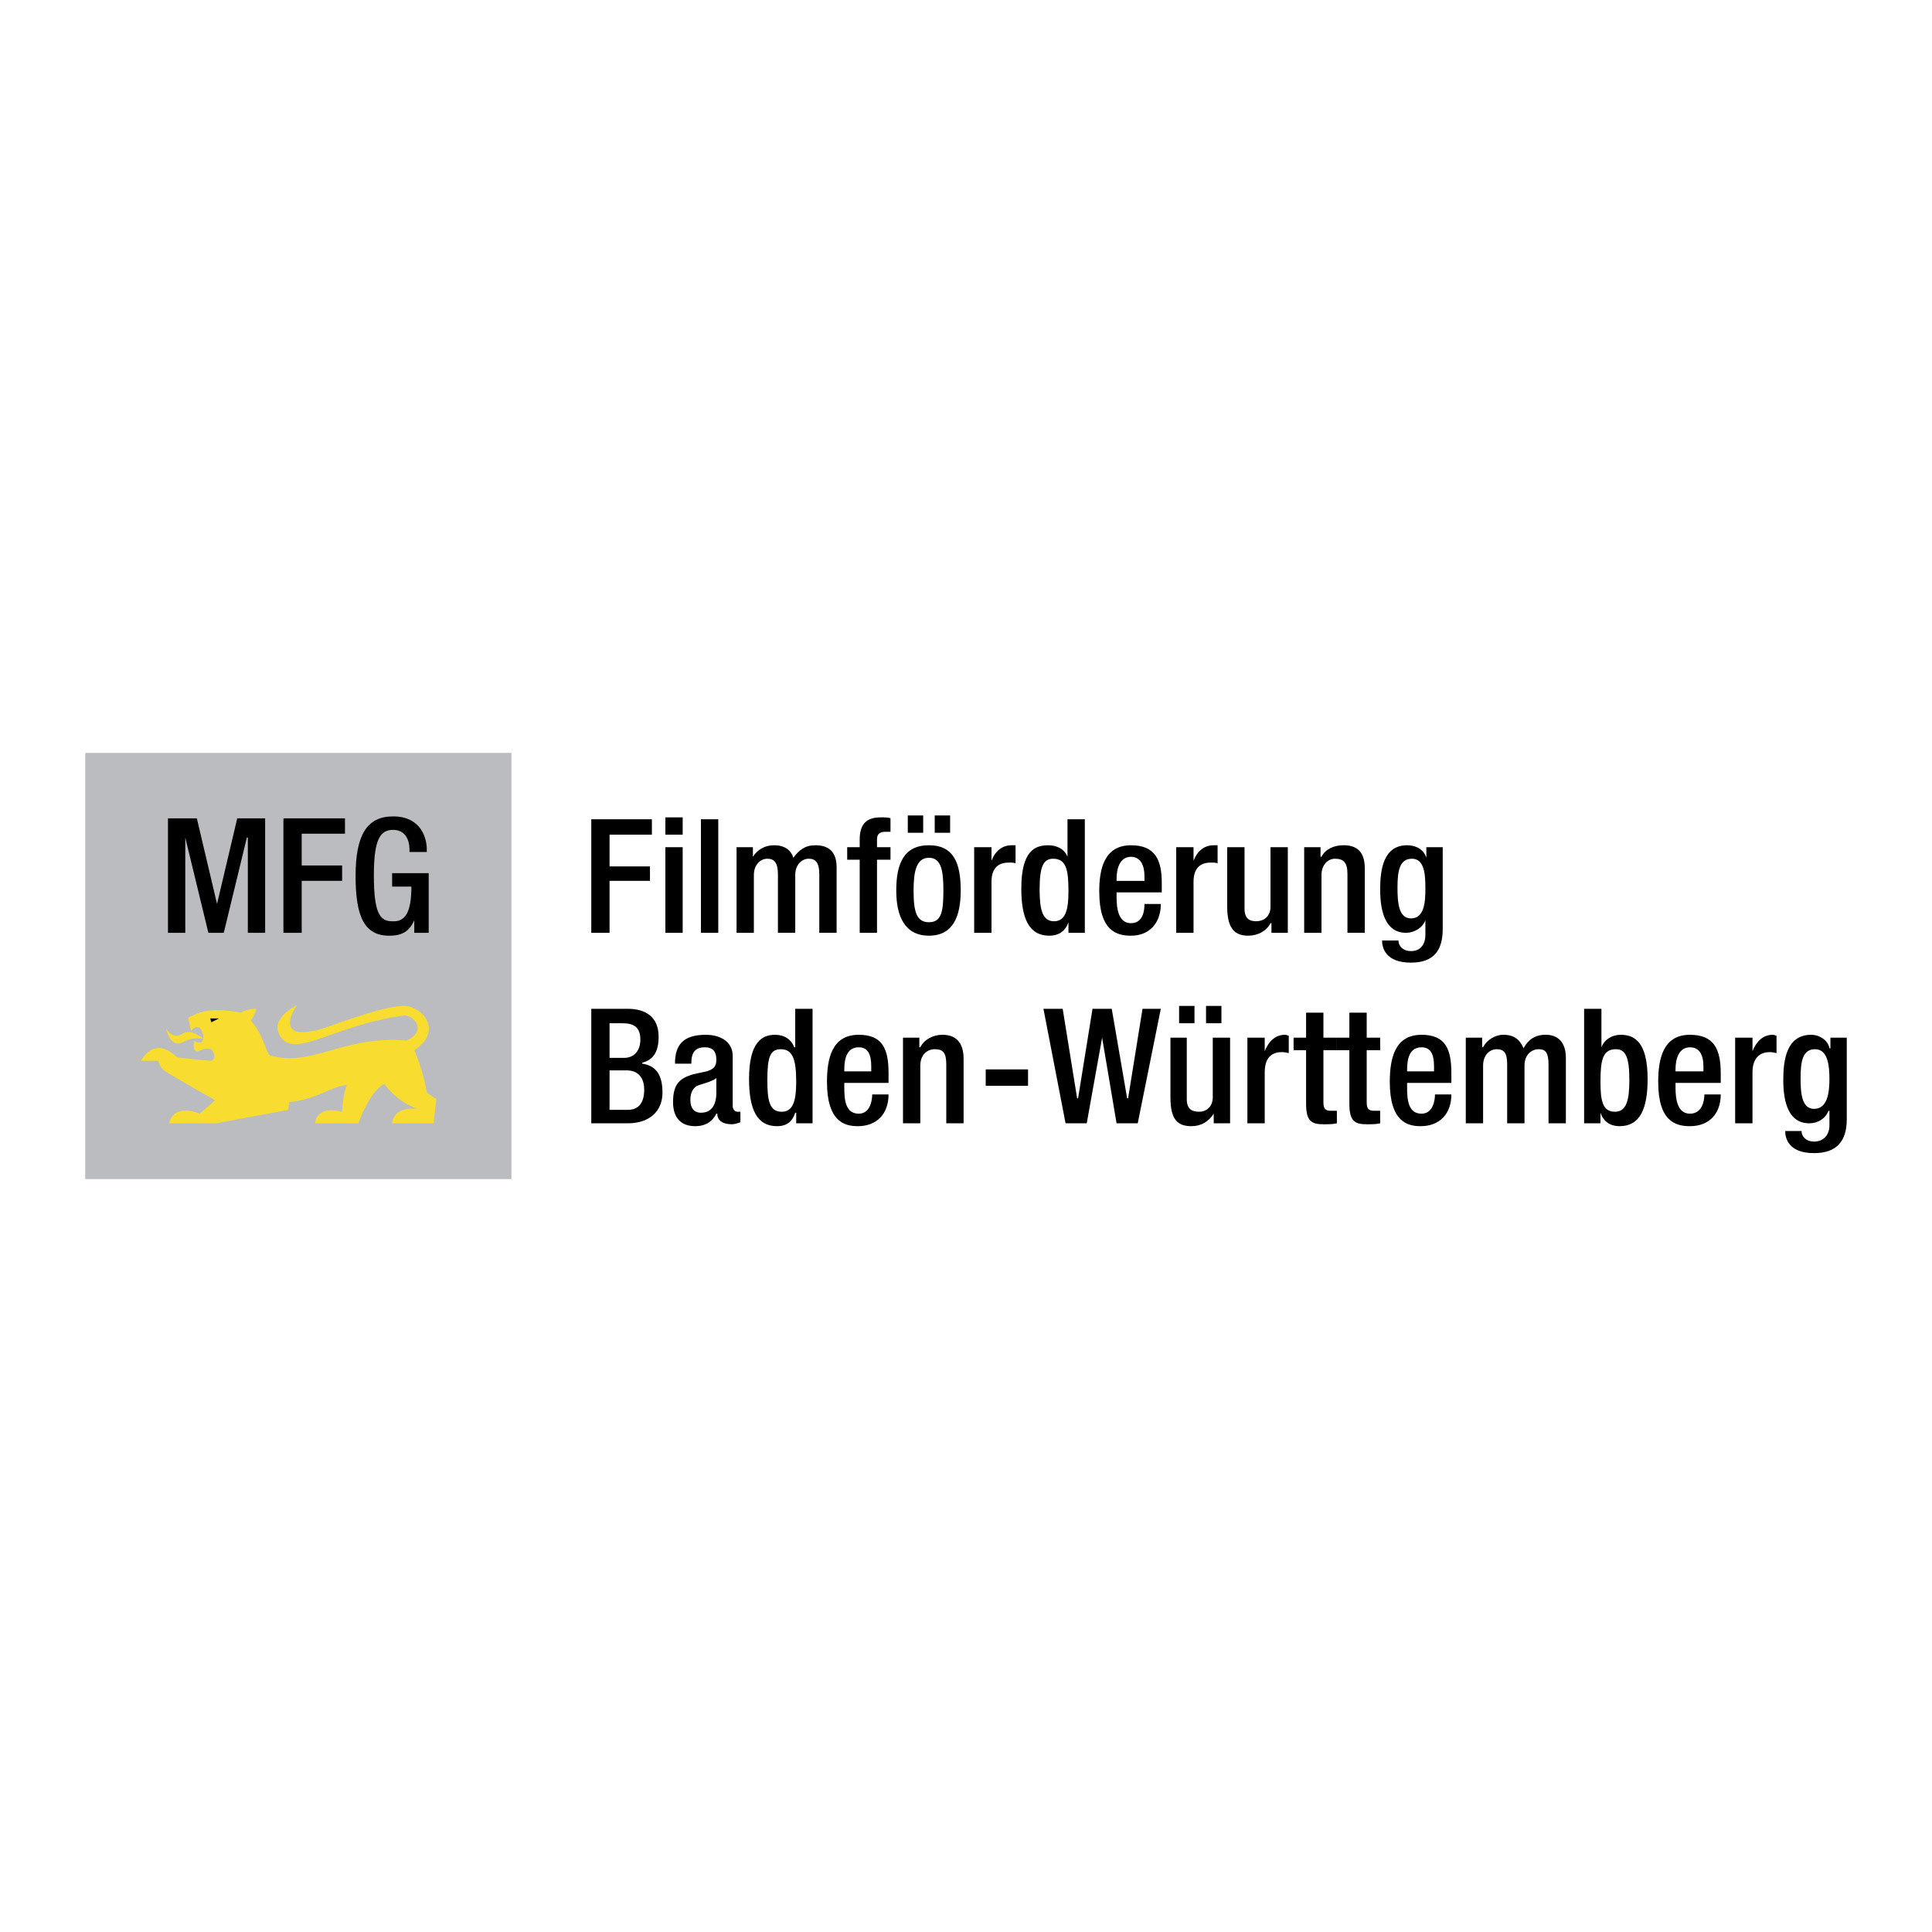
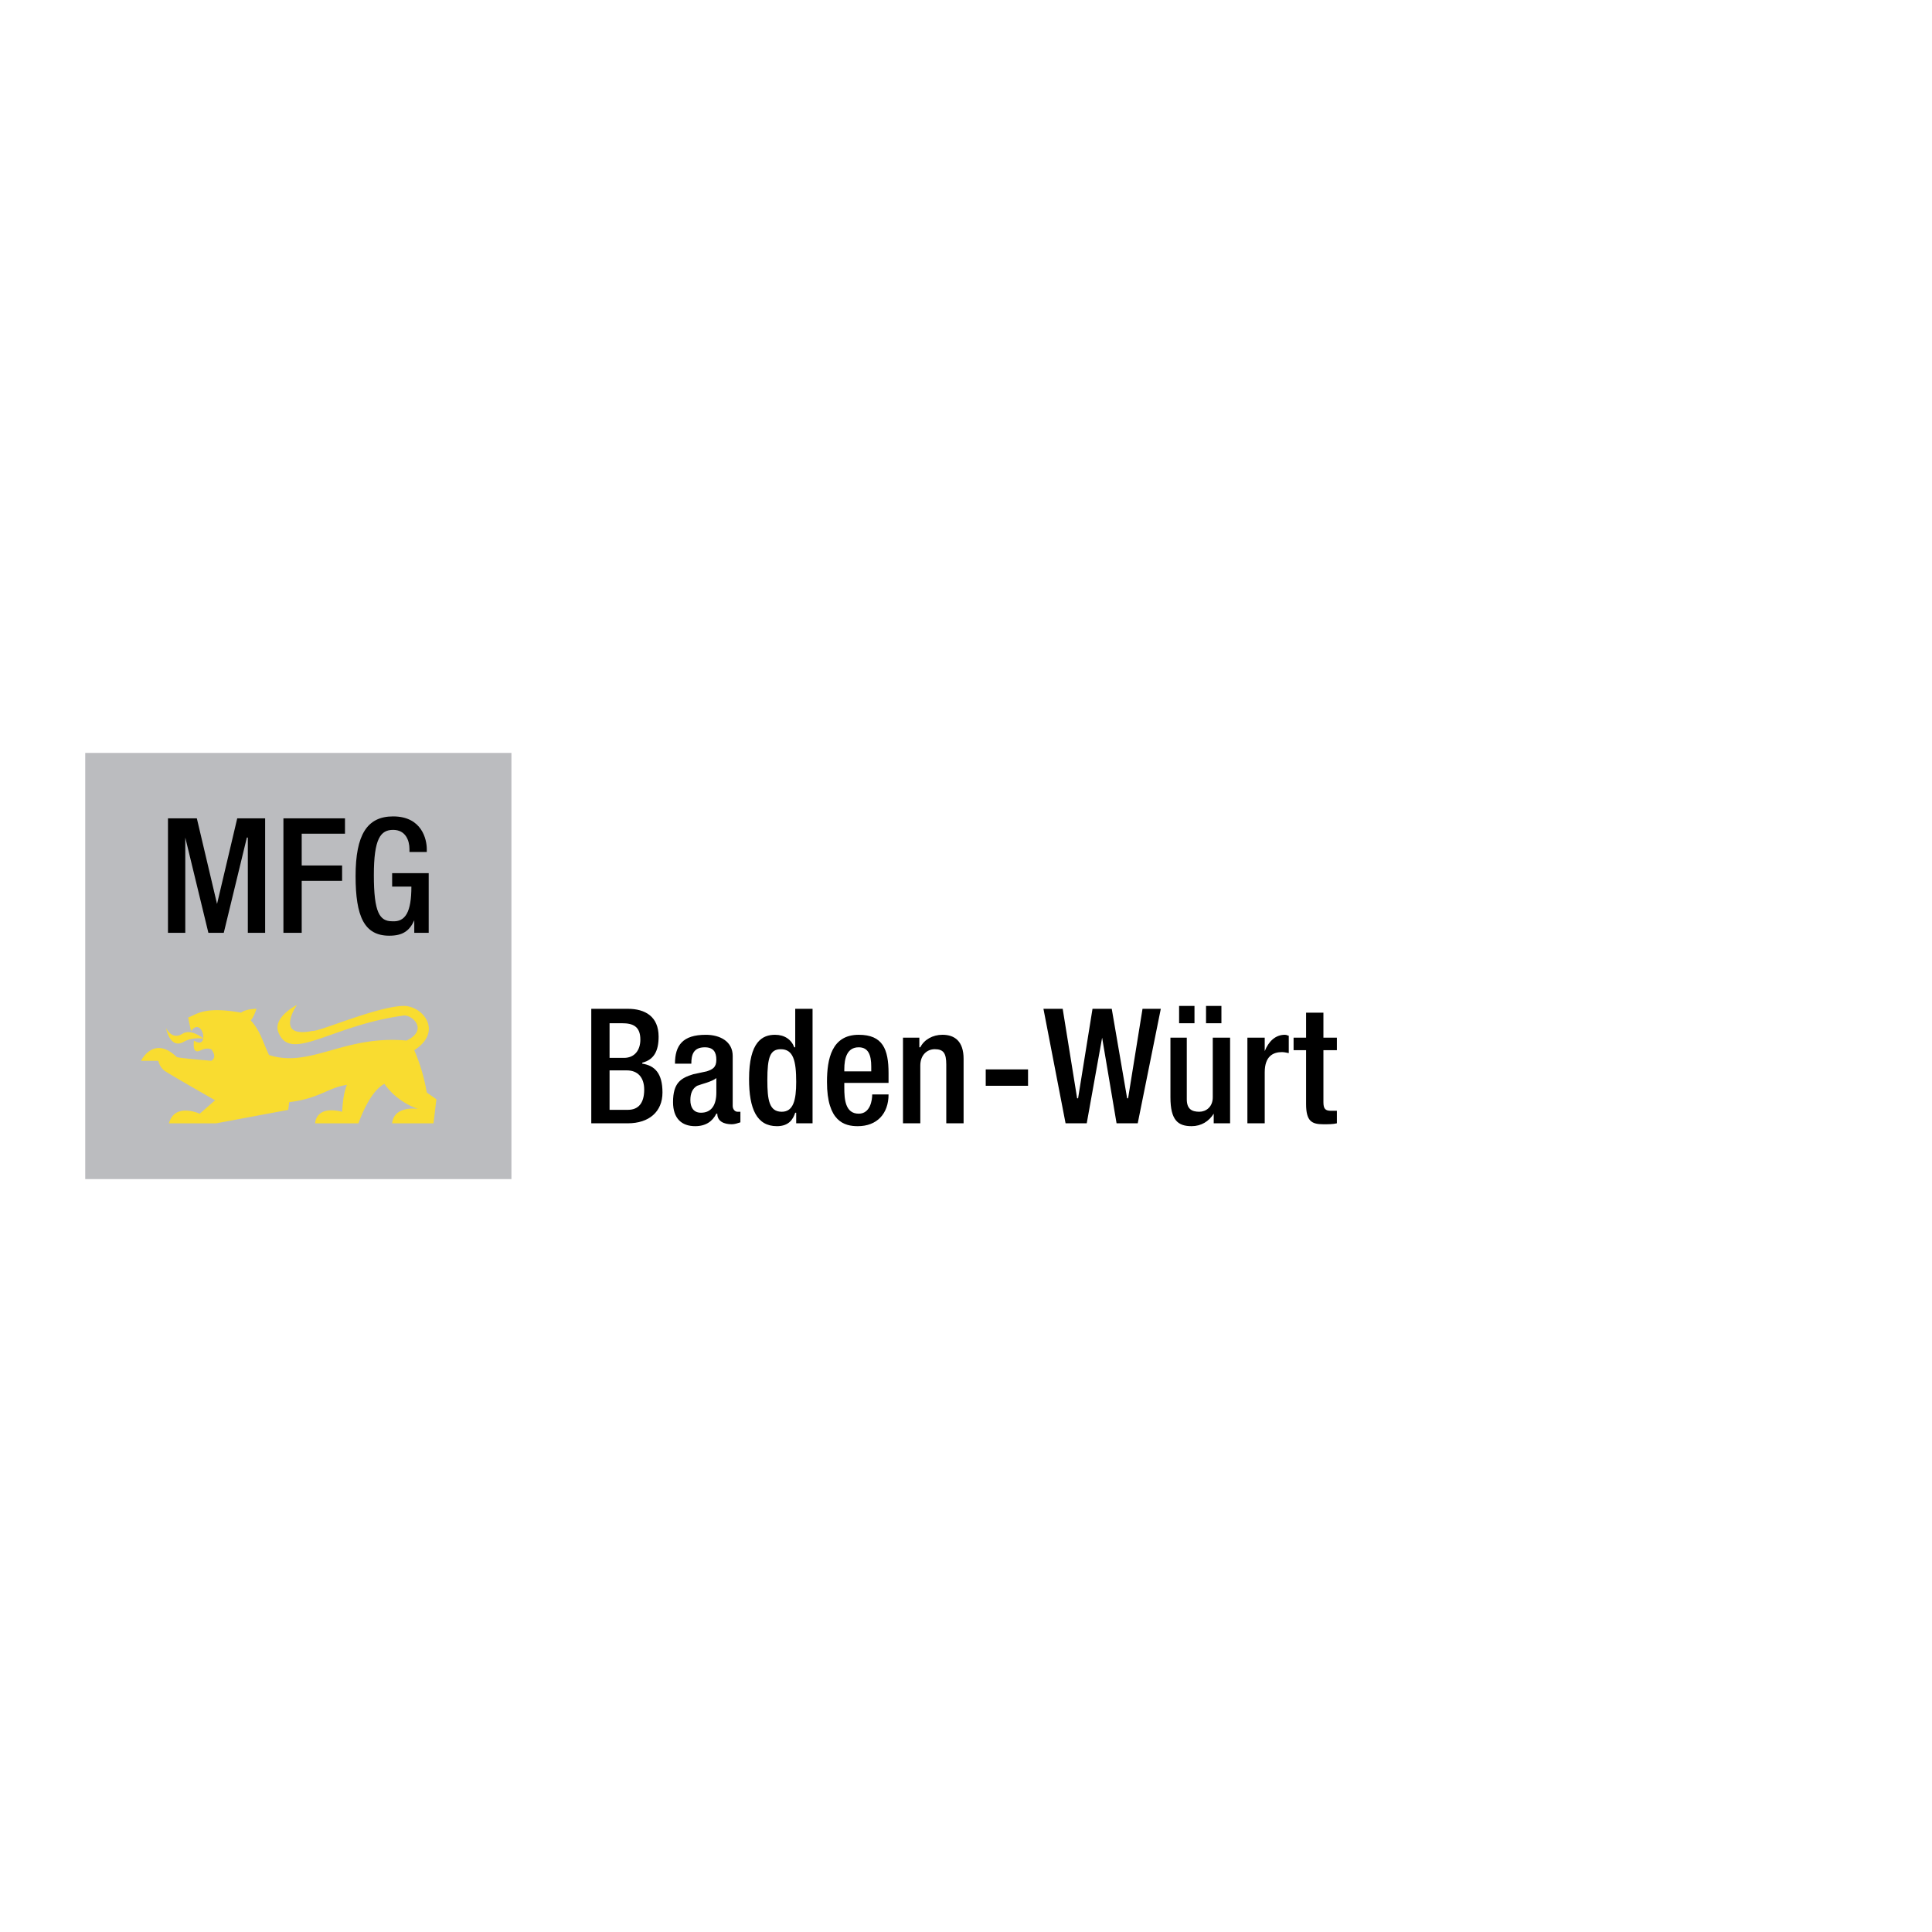
<svg xmlns="http://www.w3.org/2000/svg" width="2500" height="2500" viewBox="0 0 192.756 192.756">
  <g fill-rule="evenodd" clip-rule="evenodd">
    <path fill="#fff" d="M0 0h192.756v192.756H0V0z" />
    <path d="M60.816 105.545v-3.456h1.248c1.056 0 1.824.289 1.824 1.632 0 1.056-.576 1.824-1.632 1.824h-1.44zm0 5.183v-3.935h1.728c1.056 0 1.728.672 1.728 1.919 0 1.344-.576 2.016-1.632 2.016h-1.824zm-1.824 1.344h3.647c2.112 0 3.456-1.152 3.456-3.072 0-1.919-.768-2.688-2.016-2.879v-.097c1.152-.288 1.631-1.151 1.631-2.592 0-2.015-1.343-2.783-3.071-2.783h-3.647v11.423zM73.102 105.353c0-1.439-1.248-2.111-2.688-2.111-2.303 0-3.071 1.056-3.071 2.88h1.631c0-.864.192-1.632 1.344-1.632.864 0 1.152.479 1.152 1.247 0 .769-.384.96-.96 1.152l-1.344.288c-1.248.384-2.016.863-2.016 2.783 0 1.632.864 2.399 2.208 2.399 1.056 0 1.728-.479 2.112-1.247h.096c0 .768.672 1.056 1.44 1.056.288 0 .576-.096.864-.192v-1.056h-.288c-.288 0-.48-.288-.48-.576v-4.991zM71.47 109c0 1.248-.48 2.016-1.536 2.016-.768 0-1.056-.575-1.056-1.247s.192-1.152.672-1.44c.48-.192 1.439-.384 1.92-.768V109zM79.437 112.072h1.632v-11.423H79.34v3.84h-.096c-.288-.769-.96-1.248-1.92-1.248-1.248 0-2.591.672-2.591 4.415 0 2.976.768 4.703 2.784 4.703 1.248 0 1.632-.768 1.823-1.344h.096v1.057h.001zm0-4.128c0 1.824-.288 2.976-1.439 2.976-1.248 0-1.44-1.151-1.44-3.167 0-2.305.288-3.072 1.344-3.072 1.247 0 1.535 1.152 1.535 3.263zM88.651 108.04v-.959c0-2.4-.576-3.84-2.976-3.84-2.688 0-3.167 2.399-3.167 4.703 0 3.936 1.728 4.415 3.071 4.415 1.92 0 3.072-1.247 3.072-3.167H87.02c0 .576-.192 1.92-1.344 1.92-1.344 0-1.44-1.44-1.44-2.592v-.48h4.415zm-4.415-1.151v-.192c0-1.151.288-2.207 1.44-2.207.959 0 1.248.768 1.248 1.919v.48h-2.688zM90.091 112.072h1.728v-5.76c0-1.056.672-1.632 1.439-1.632.864 0 1.152.385 1.152 1.536v5.855h1.728v-6.432c0-1.728-.864-2.399-2.111-2.399-.96 0-1.824.479-2.208 1.248h-.096v-.96h-1.632v8.544zM98.346 108.328h4.222v-1.632h-4.222v1.632zM106.312 112.072h2.112l1.535-8.543 1.441 8.543h2.112l2.302-11.423h-1.824l-1.439 8.927h-.096l-1.535-8.927H109l-1.439 8.927h-.096l-1.44-8.927h-1.92l2.207 11.423zM120.326 102.089h1.535v-1.728h-1.535v1.728zm-2.687 0h1.535v-1.728h-1.535v1.728zm3.455 9.983h1.633v-8.543h-1.729v5.951c0 .96-.672 1.439-1.344 1.439-.768 0-1.248-.288-1.248-1.248v-6.143h-1.631v5.951c0 2.304.768 2.879 2.111 2.879.959 0 1.727-.479 2.207-1.247v.961h.001zM124.453 112.072h1.729v-5.088c0-1.632.863-2.016 1.727-2.016.289 0 .576.097.672.097v-1.729c-.096 0-.191-.096-.383-.096-.961 0-1.633.672-2.016 1.632v-1.344h-1.729v8.544zM129.061 104.776h1.248v5.376c0 1.728.576 2.016 1.729 2.016.479 0 .959 0 1.344-.096v-1.248h-.576c-.576 0-.768-.192-.768-.864v-5.184h1.344v-1.247h-1.344v-2.496h-1.729v2.496h-1.248v1.247z" />
-     <path d="M133.381 104.776h1.246v5.376c0 1.728.576 2.016 1.729 2.016.48 0 .959 0 1.344-.096v-1.248h-.576c-.576 0-.768-.192-.768-.864v-5.184h1.344v-1.247h-1.344v-2.496h-1.729v2.496h-1.246v1.247zM144.803 108.04v-.959c0-2.4-.576-3.84-2.977-3.84-2.688 0-3.166 2.399-3.166 4.703 0 3.936 1.727 4.415 3.07 4.415 1.92 0 3.072-1.247 3.072-3.167h-1.633c0 .576-.191 1.92-1.344 1.92-1.344 0-1.439-1.44-1.439-2.592v-.48h4.417zm-4.416-1.151v-.192c0-1.151.289-2.207 1.439-2.207.961 0 1.248.768 1.248 1.919v.48h-2.687zM146.242 112.072h1.727v-5.76c0-1.056.674-1.632 1.346-1.632.768 0 1.055.385 1.055 1.536v5.855h1.729v-5.76c0-1.056.672-1.632 1.439-1.632.672 0 .959.385.959 1.536v5.855h1.729v-6.527c0-1.632-.863-2.304-2.016-2.304-1.057 0-1.729.479-2.207 1.344-.289-.672-.77-1.344-2.016-1.344-.77 0-1.633.479-2.018 1.248h-.096v-.96h-1.631v8.545zM158.049 112.072h1.631v-1.057c.191.576.672 1.344 1.92 1.344 2.016 0 2.783-1.728 2.783-4.703 0-3.743-1.344-4.415-2.688-4.415-.863 0-1.631.479-1.92 1.248v-3.84h-1.727v11.423h.001zm1.631-4.128c0-2.111.191-3.264 1.535-3.264.961 0 1.346.768 1.346 3.072 0 2.016-.289 3.167-1.441 3.167-1.249.001-1.44-1.15-1.44-2.975zM171.678 108.04v-.959c0-2.4-.672-3.84-3.07-3.84-2.688 0-3.168 2.399-3.168 4.703 0 3.936 1.727 4.415 3.168 4.415 1.918 0 3.07-1.247 3.07-3.167h-1.631c0 .576-.193 1.92-1.439 1.92-1.248 0-1.441-1.44-1.441-2.592v-.48h4.511zm-4.512-1.151v-.192c0-1.151.385-2.207 1.441-2.207.959 0 1.344.768 1.344 1.919v.48h-2.785zM173.117 112.072h1.729v-5.088c0-1.632.959-2.016 1.729-2.016.287 0 .574.097.67.097v-1.729c-.096 0-.191-.096-.383-.096-.959 0-1.633.672-2.016 1.632v-1.344h-1.729v8.544zM178.109 112.84c0 .672.287 2.207 2.879 2.207 2.305 0 3.264-1.247 3.264-3.359v-8.158h-1.631v1.056h-.098c-.096-.672-.863-1.344-1.822-1.344-2.496 0-2.783 2.592-2.783 4.512 0 2.303.574 4.319 2.59 4.319.865 0 1.633-.48 1.92-1.248h.096v1.439c0 .96-.574 1.632-1.535 1.632-.768 0-1.248-.48-1.248-1.056h-1.632zm1.536-5.279c0-1.632.191-2.88 1.439-2.88s1.439 1.536 1.439 2.976c0 1.344-.191 2.976-1.535 2.976-1.248-.001-1.343-1.633-1.343-3.072zM58.992 93.066h1.824v-5.182h4.031v-1.44h-4.031v-3.168h4.223v-1.535h-6.047v11.325zM66.383 93.066h1.728v-8.542h-1.728v8.542zm0-9.79h1.728v-1.728h-1.728v1.728zM69.934 93.066h1.728V81.741h-1.728v11.325zM73.486 93.066h1.728v-5.759c0-1.056.672-1.632 1.344-1.632s1.056.384 1.056 1.536v5.854h1.728v-5.759c0-1.056.672-1.632 1.344-1.632s1.056.384 1.056 1.536v5.854h1.728V86.54c0-1.632-.864-2.208-2.112-2.208-1.056 0-1.632.48-2.208 1.248-.192-.672-.768-1.248-1.92-1.248-.864 0-1.632.384-2.112 1.152v-.959h-1.631v8.541h-.001zM85.771 93.066H87.5v-7.294h1.344v-1.248H87.5v-.768c0-.576.288-.768.864-.768h.48v-1.344c-.192-.096-.576-.096-.96-.096-1.344 0-2.112.576-2.112 2.208v.768h-1.248v1.248h1.248v7.294h-.001zM93.258 83.084h1.536v-1.728h-1.536v1.728zm-2.687 0h1.536v-1.728h-1.536v1.728zm-1.152 5.759c0 2.592.863 4.511 3.263 4.511s3.168-1.919 3.168-4.511c0-2.688-.672-4.511-3.168-4.511-2.495 0-3.263 1.824-3.263 4.511zm1.728 0c0-1.919.288-3.263 1.535-3.263 1.248 0 1.44 1.344 1.44 3.263 0 2.112-.192 3.168-1.44 3.168-1.247 0-1.535-1.056-1.535-3.168zM97.193 93.066h1.729v-5.087c0-1.631.959-1.919 1.727-1.919.289 0 .576 0 .674.096v-1.824h-.385c-.961 0-1.633.576-2.016 1.536v-1.344h-1.729v8.542zM106.6 93.066h1.633V81.741h-1.729v3.743c-.287-.768-1.055-1.152-1.92-1.152-1.344 0-2.688.576-2.688 4.319 0 2.976.768 4.703 2.785 4.703 1.246 0 1.727-.768 1.918-1.343v1.055h.001zm0-4.127c0 1.824-.287 2.976-1.439 2.976-1.15 0-1.439-1.152-1.439-3.167 0-2.304.385-3.072 1.344-3.072 1.342 0 1.534 1.152 1.534 3.263zM115.91 89.036v-.96c0-2.304-.672-3.744-3.07-3.744-2.688 0-3.168 2.4-3.168 4.607 0 3.936 1.729 4.415 3.168 4.415 1.824 0 2.975-1.248 2.975-3.167h-1.631c0 .576-.096 1.919-1.344 1.919s-1.439-1.44-1.439-2.591v-.48h4.509v.001zm-4.51-1.152v-.192c0-1.151.383-2.208 1.439-2.208.959 0 1.344.864 1.344 1.92v.48H111.4zM117.352 93.066h1.727v-5.087c0-1.631.961-1.919 1.729-1.919.287 0 .576 0 .672.096v-1.824h-.385c-.959 0-1.631.576-2.016 1.536v-1.344h-1.727v8.542zM126.854 93.066h1.631v-8.542h-1.727v5.951c0 .959-.672 1.439-1.439 1.439-.674 0-1.152-.288-1.152-1.248v-6.143h-1.729v5.951c0 2.303.865 2.879 2.111 2.879.961 0 1.824-.479 2.209-1.248h.096v.961zM130.117 93.066h1.727v-5.759c0-1.056.672-1.632 1.344-1.632.865 0 1.248.384 1.248 1.536v5.854h1.729v-6.431c0-1.728-.865-2.304-2.111-2.304-.961 0-1.824.384-2.209 1.152h-.096v-.959h-1.631v8.543h-.001zM137.891 93.834c0 .672.289 2.208 2.881 2.208 2.303 0 3.168-1.248 3.168-3.359v-8.158h-1.633v1.056c-.191-.672-.863-1.248-1.92-1.248-2.398 0-2.688 2.496-2.688 4.416 0 2.304.576 4.319 2.592 4.319.768 0 1.631-.479 1.92-1.248v1.44c0 .96-.48 1.632-1.439 1.632-.768 0-1.248-.48-1.248-1.056h-1.633v-.002zm1.537-5.278c0-1.632.191-2.88 1.439-2.88s1.344 1.536 1.344 2.976c0 1.344-.096 2.976-1.439 2.976-1.249-.001-1.344-1.633-1.344-3.072z" />
    <path fill="#bbbcbf" d="M8.504 75.118h42.521v42.521H8.504V75.118z" />
    <path d="M16.759 93.066h1.727v-9.502l2.304 9.502h1.536l2.303-9.502h.097v9.502h1.727V81.645h-2.784l-2.015 8.543-2.016-8.543h-2.879v11.421zM28.277 93.066h1.824v-5.182h4.031v-1.536h-4.031V83.18h4.318v-1.535h-6.142v11.421zM41.331 93.066h1.44v-5.951h-3.647v1.344h1.92c0 2.496-.576 3.552-1.92 3.456-1.248 0-1.824-.864-1.824-4.607 0-3.647.672-4.511 1.92-4.511 1.248 0 1.632 1.056 1.632 1.919v.288h1.728v-.288c0-.959-.48-3.263-3.359-3.263-2.592 0-3.744 1.824-3.744 5.951 0 4.031.864 5.951 3.36 5.951 1.343 0 2.016-.479 2.495-1.536v1.247h-.001z" />
    <path d="M18.774 101.514c.864-.288 1.536-1.152 5.279-.48.48-.384 1.536-.384 1.536-.384-.192.576-.384.96-.576 1.152.96 1.056 1.152 2.016 1.824 3.455 4.127 1.344 7.487-2.016 13.726-1.439 2.208-1.057.576-2.592-.288-2.496-7.199.96-11.23 4.703-12.478 1.728-.672-1.535 1.824-2.783 1.824-2.783s-2.304 3.359 1.536 2.592c.671.096 6.334-2.399 9.022-2.496 1.919-.096 4.127 2.496 1.152 4.415a18.367 18.367 0 0 1 1.248 4.224l.96.672-.288 2.4h-4.127c.192-1.824 2.591-1.44 2.591-1.44s-2.016-.576-3.359-2.496c-1.536.769-2.591 3.937-2.591 3.937h-4.32s0-1.824 2.688-1.152c.096-1.344.192-1.92.48-2.688-1.92.288-2.688 1.344-5.759 1.728l-.097.768-7.199 1.345h-4.703c.576-2.112 3.072-.96 3.072-.96l1.536-1.344s-4.896-2.784-5.087-2.976c-.48-.385-.576-.96-.576-.96h-1.728s1.248-2.592 3.551-.385c0 .097 3.455.385 3.455.385s.672-.288 0-1.152c-.863-.287-1.248.48-1.631.096-.192-.191-.096-.959-.096-.959 1.632 1.056.864-2.496-.288-.96-.001.092-.289-1.347-.289-1.347z" fill="#f9dc30" />
    <path d="M16.566 102.569s.576 1.248 1.632.576c.863-.576 2.111.479 2.111.479s-1.056-.192-1.92.288c-1.438.864-1.823-1.343-1.823-1.343z" fill="#f9dc30" />
-     <path d="M20.982 101.609h.864l-.768.384-.096-.384z" />
  </g>
</svg>